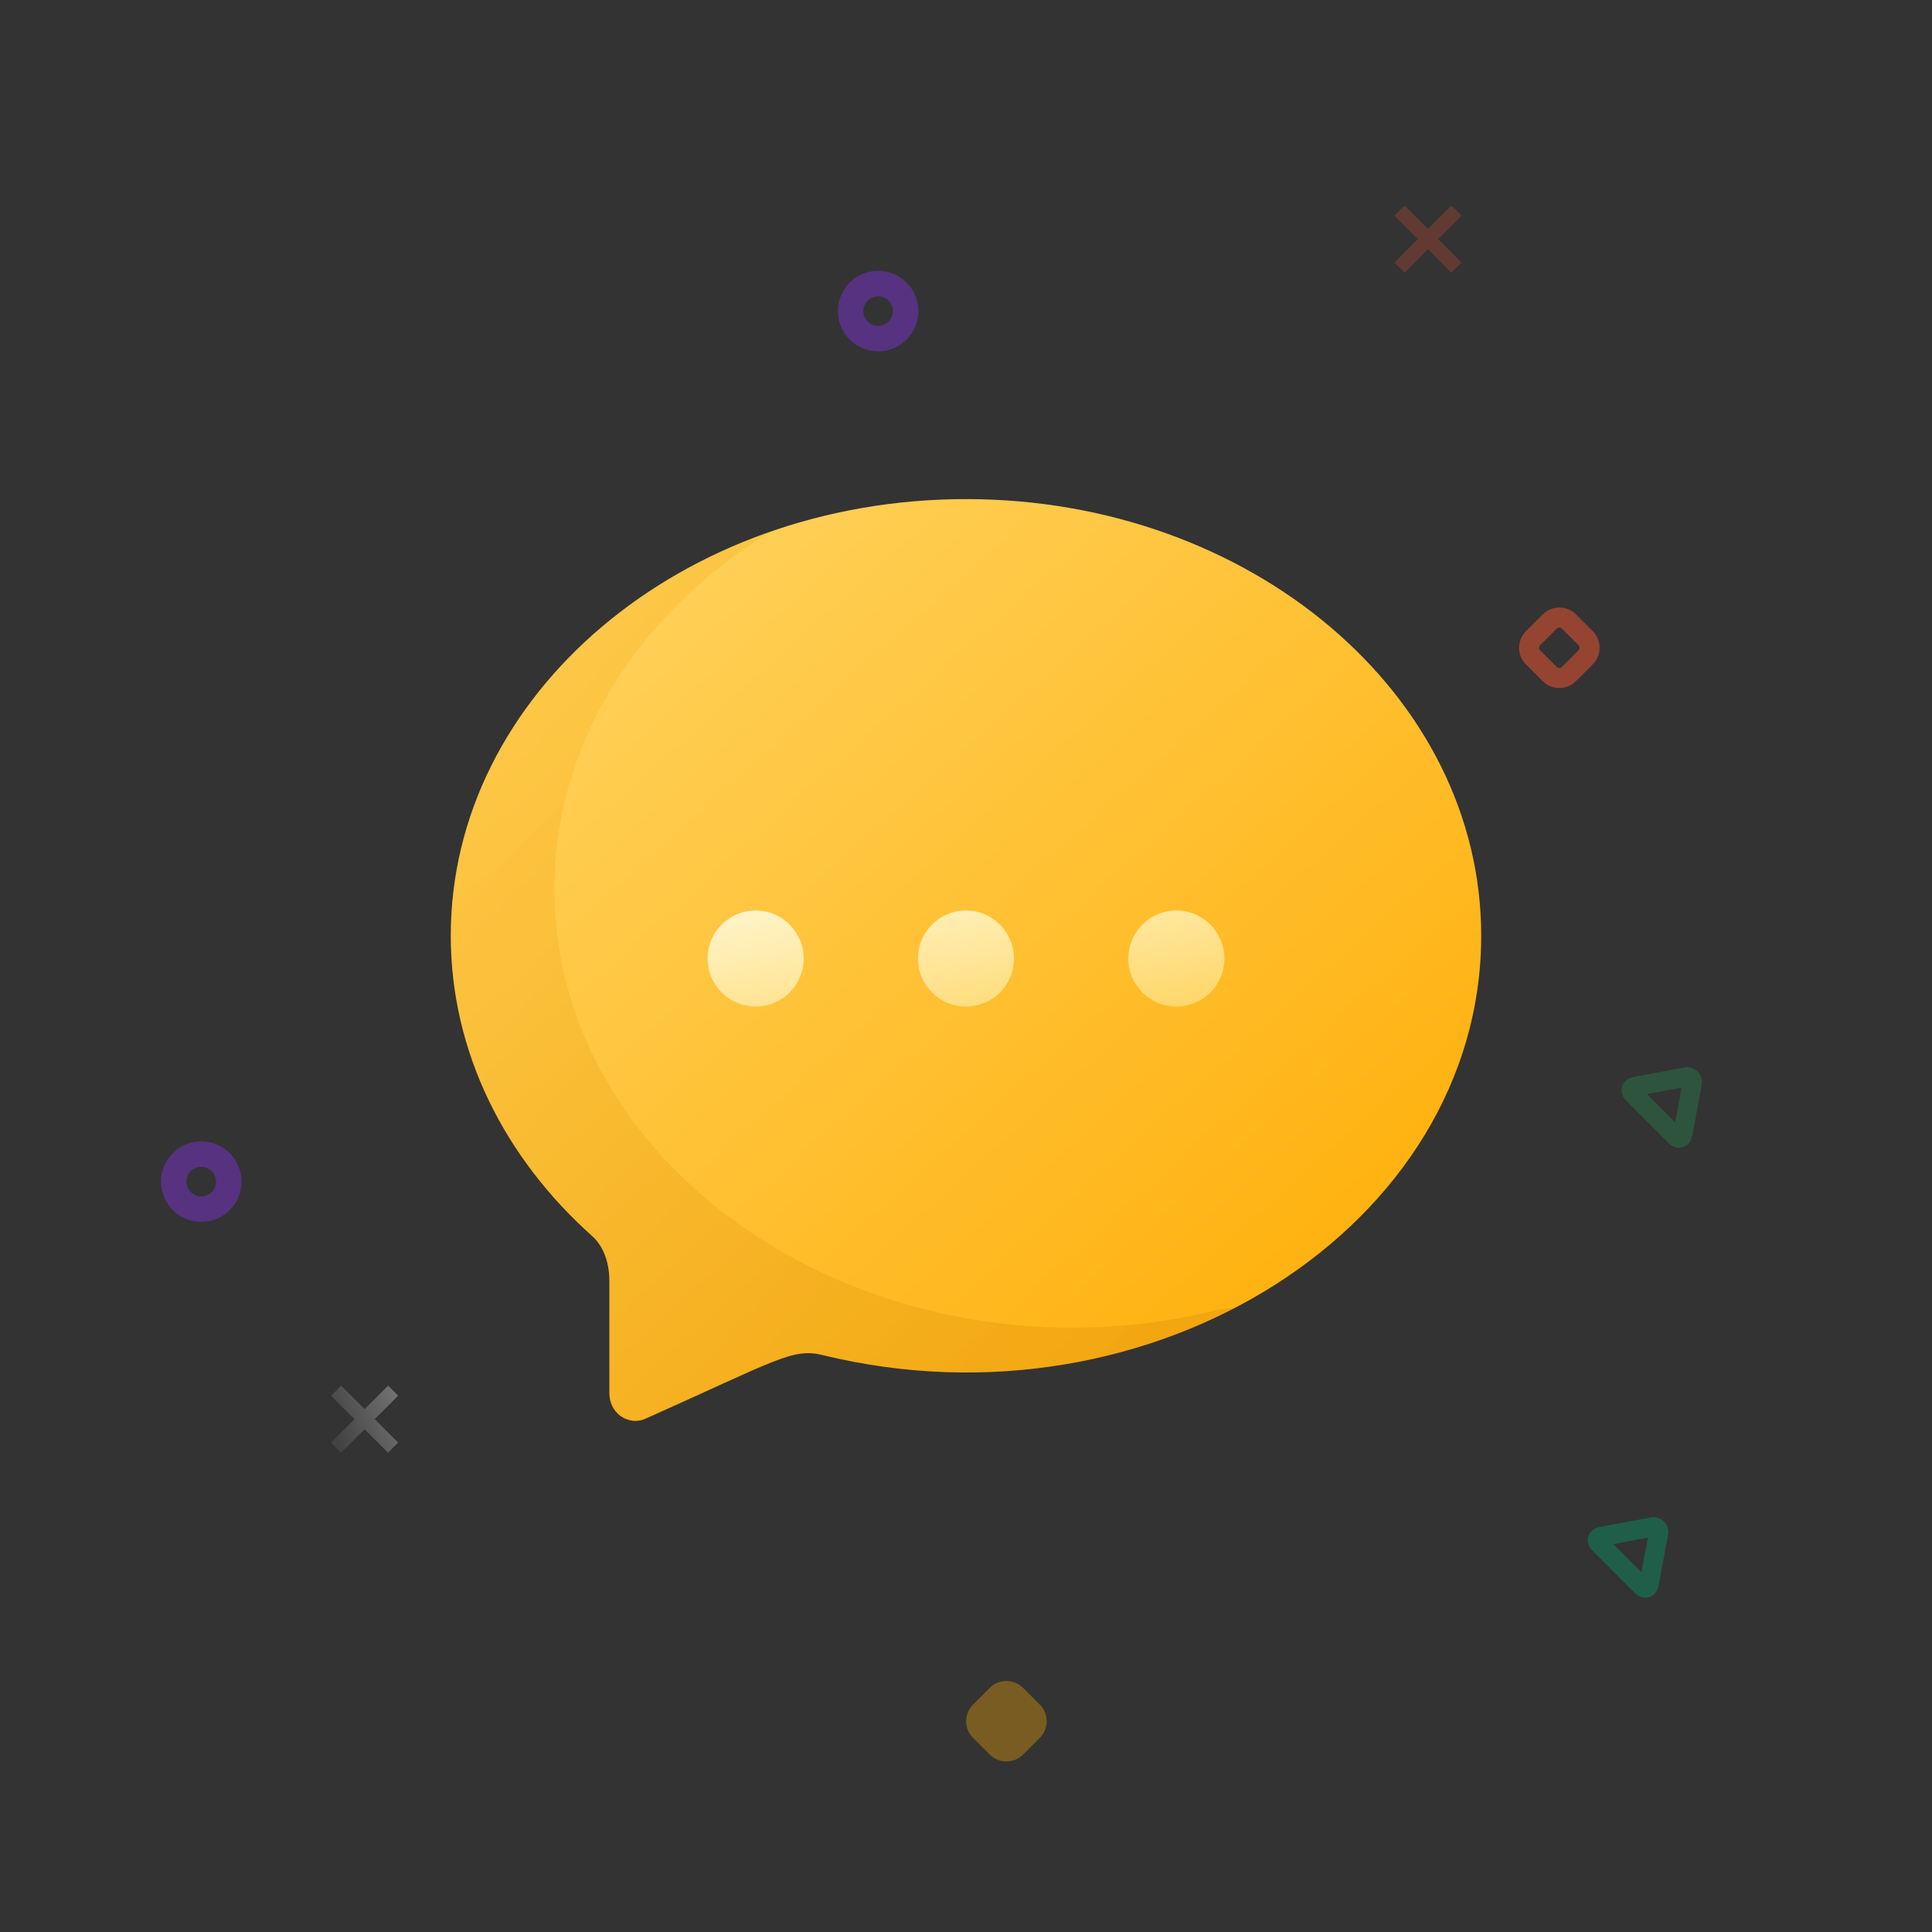
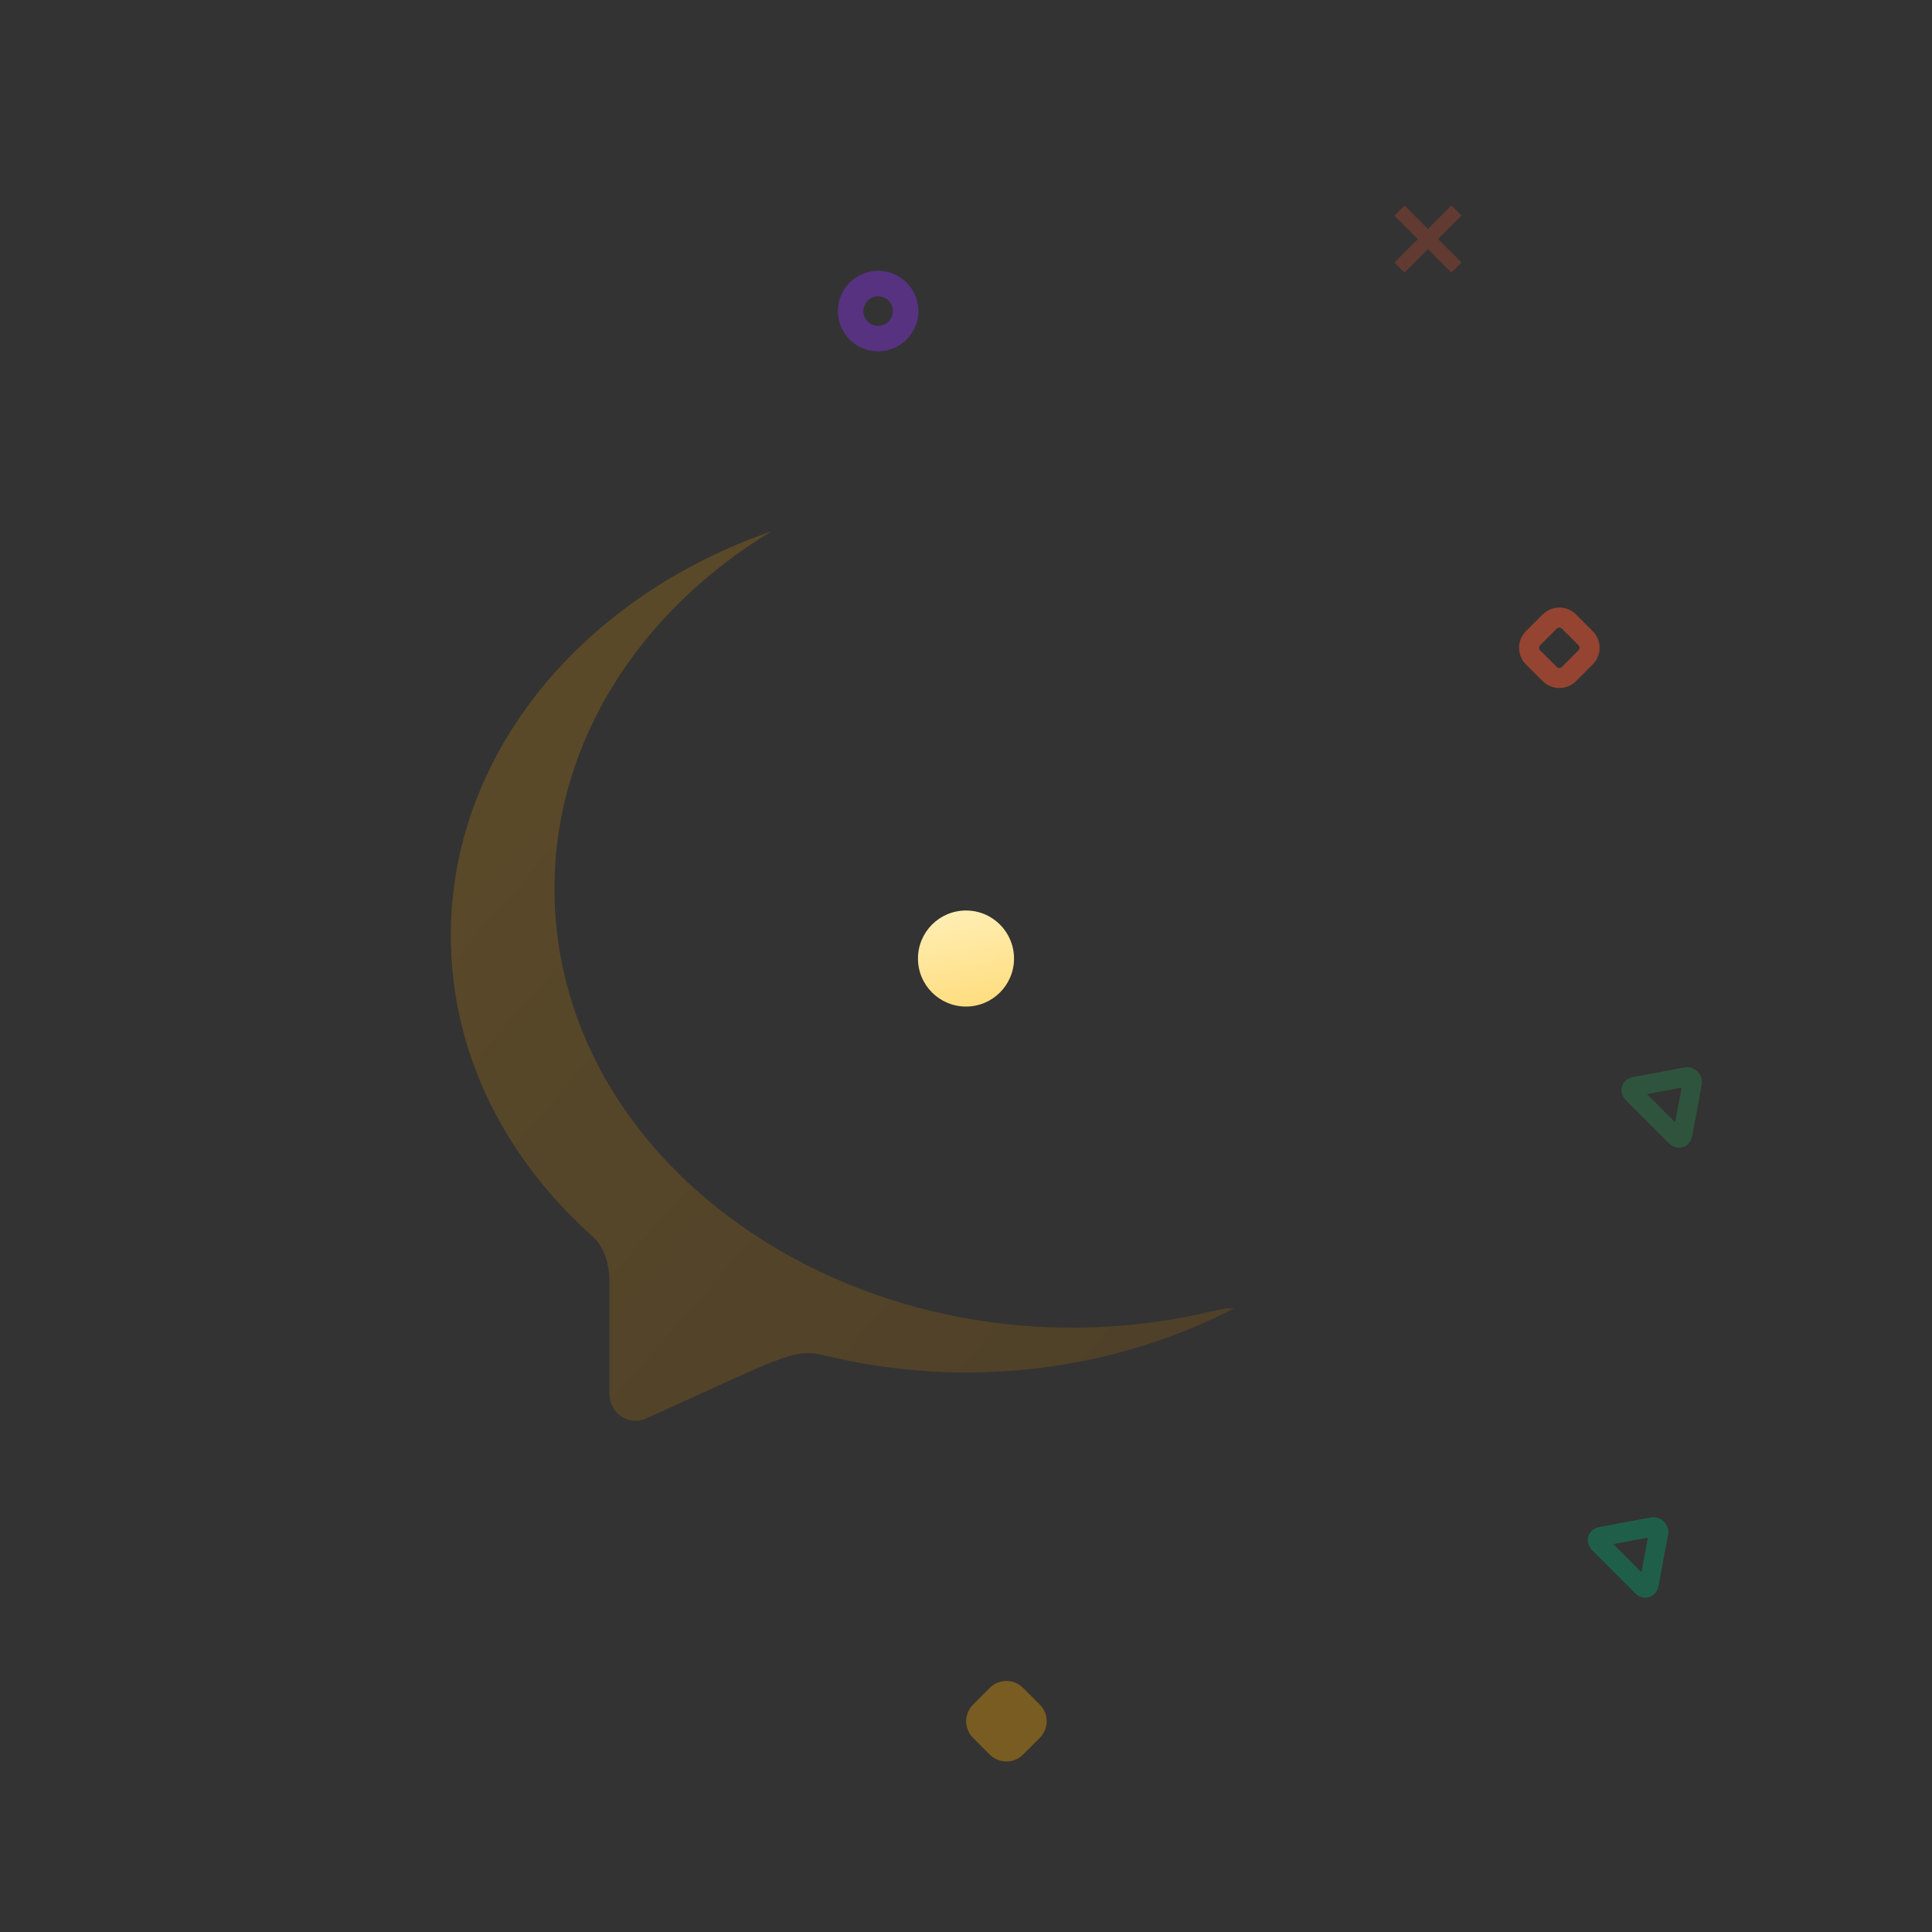
<svg xmlns="http://www.w3.org/2000/svg" preserveAspectRatio="xMidYMid slice" width="120px" height="120px" viewBox="0 0 120 120" fill="none">
  <rect x="0" y="0" width="120" height="120" fill="#333333" stroke="none" />
  <g opacity="0.48">
-     <path fill-rule="evenodd" clip-rule="evenodd" d="M21.19 86.066L22.646 87.522L24.106 86.062L24.73 86.686L23.27 88.145L24.726 89.601L24.101 90.227L22.644 88.771L21.184 90.231L20.561 89.607L22.02 88.147L20.564 86.692L21.19 86.066Z" fill="url(#paint0_linear_4017_39750)" />
    <path opacity="0.48" fill-rule="evenodd" clip-rule="evenodd" d="M87.238 12.768L88.694 14.223L90.154 12.764L90.778 13.387L89.317 14.847L90.774 16.303L90.148 16.928L88.692 15.473L87.232 16.932L86.608 16.308L88.068 14.849L86.612 13.393L87.238 12.768Z" fill="#FF5630" />
    <path opacity="0.72" d="M61.478 104.835C61.752 104.562 62.123 104.409 62.51 104.409C62.897 104.409 63.268 104.562 63.542 104.835L64.581 105.874C64.717 106.009 64.826 106.171 64.9 106.348C64.973 106.526 65.011 106.716 65.011 106.909C65.011 107.101 64.973 107.291 64.9 107.469C64.826 107.646 64.718 107.807 64.582 107.943L63.542 108.982C63.268 109.255 62.897 109.409 62.51 109.409C62.123 109.409 61.752 109.255 61.478 108.982L60.439 107.943C60.303 107.808 60.194 107.646 60.121 107.469C60.047 107.291 60.009 107.101 60.009 106.909C60.009 106.716 60.047 106.526 60.121 106.348C60.194 106.171 60.302 106.01 60.438 105.875L61.478 104.835Z" fill="#FFAB00" />
    <path fill-rule="evenodd" clip-rule="evenodd" d="M96.698 39.041C96.698 39.041 96.698 39.041 96.698 39.041L95.659 40.08L95.22 39.641L95.657 40.081C95.637 40.101 95.621 40.125 95.61 40.152C95.599 40.178 95.593 40.206 95.593 40.235C95.593 40.264 95.599 40.292 95.61 40.318C95.621 40.345 95.637 40.369 95.657 40.389L95.659 40.39L96.698 41.429C96.698 41.429 96.698 41.429 96.698 41.429C96.739 41.47 96.795 41.494 96.853 41.494C96.911 41.494 96.967 41.471 97.008 41.43C97.008 41.43 97.008 41.43 97.008 41.43L98.049 40.389C98.069 40.369 98.085 40.345 98.096 40.318C98.107 40.292 98.113 40.264 98.113 40.235C98.113 40.206 98.107 40.178 98.096 40.152C98.085 40.125 98.069 40.101 98.049 40.081L98.047 40.08L97.008 39.041C97.008 39.041 97.008 39.041 97.008 39.041C96.967 39 96.911 38.977 96.853 38.977C96.795 38.977 96.739 39 96.698 39.041ZM94.781 39.201L95.821 38.162C96.095 37.889 96.466 37.735 96.853 37.735C97.24 37.735 97.611 37.889 97.885 38.162L97.885 38.162L98.924 39.2C98.924 39.201 98.924 39.201 98.924 39.201C99.061 39.337 99.169 39.498 99.242 39.675C99.316 39.852 99.354 40.043 99.354 40.235C99.354 40.427 99.316 40.618 99.242 40.795C99.169 40.973 99.061 41.133 98.924 41.269C98.924 41.269 98.924 41.27 98.924 41.27L97.885 42.309C97.611 42.582 97.24 42.735 96.853 42.735C96.466 42.735 96.095 42.582 95.821 42.309L94.782 41.27C94.782 41.27 94.782 41.269 94.781 41.269C94.645 41.133 94.537 40.973 94.463 40.795C94.39 40.618 94.352 40.427 94.352 40.235C94.352 40.043 94.39 39.852 94.463 39.675C94.537 39.498 94.645 39.337 94.781 39.201Z" fill="#FF5630" />
    <path opacity="0.48" fill-rule="evenodd" clip-rule="evenodd" d="M104.552 66.317C104.701 66.279 104.858 66.278 105.008 66.315C105.173 66.356 105.322 66.441 105.442 66.56C105.561 66.68 105.646 66.829 105.687 66.993C105.724 67.144 105.723 67.3 105.685 67.45L105.109 70.541C105.062 70.784 104.909 71.133 104.522 71.252C104.135 71.371 103.812 71.168 103.638 70.993L101.009 68.365C100.831 68.189 100.628 67.865 100.748 67.477C100.868 67.09 101.219 66.938 101.464 66.892C101.465 66.892 101.465 66.892 101.465 66.892L104.552 66.317ZM104.448 67.554L102.291 67.955L104.046 69.71L104.448 67.554Z" fill="#22C55E" />
    <path opacity="0.8" fill-rule="evenodd" clip-rule="evenodd" d="M102.46 94.266C102.609 94.228 102.766 94.227 102.916 94.264C103.08 94.305 103.23 94.389 103.349 94.509C103.469 94.628 103.554 94.778 103.594 94.942C103.632 95.092 103.631 95.249 103.592 95.398L103.016 98.49C102.97 98.733 102.817 99.082 102.43 99.201C102.042 99.32 101.72 99.116 101.545 98.942L98.917 96.314C98.739 96.137 98.536 95.814 98.656 95.426C98.776 95.038 99.126 94.886 99.372 94.841C99.372 94.841 99.373 94.841 99.373 94.841L102.46 94.266ZM102.356 95.503L100.199 95.904L101.954 97.659L102.356 95.503Z" fill="#00A76F" />
-     <path opacity="0.8" fill-rule="evenodd" clip-rule="evenodd" d="M12.5 72.473C12.319 72.473 12.141 72.527 11.99 72.628C11.838 72.729 11.72 72.872 11.651 73.04C11.581 73.208 11.563 73.393 11.599 73.571C11.634 73.749 11.722 73.913 11.85 74.042C11.979 74.17 12.143 74.258 12.321 74.293C12.5 74.329 12.684 74.311 12.852 74.241C13.02 74.171 13.164 74.054 13.265 73.902C13.366 73.751 13.42 73.574 13.42 73.392C13.42 73.148 13.323 72.915 13.151 72.742C12.978 72.57 12.744 72.473 12.5 72.473ZM11.111 71.313C11.523 71.039 12.006 70.892 12.5 70.892C13.164 70.892 13.8 71.155 14.268 71.624C14.737 72.093 15.001 72.729 15.001 73.392C15.001 73.886 14.854 74.37 14.579 74.781C14.305 75.192 13.914 75.513 13.457 75.702C13 75.891 12.498 75.94 12.013 75.844C11.528 75.747 11.082 75.51 10.732 75.16C10.383 74.81 10.145 74.365 10.048 73.88C9.952 73.395 10.001 72.892 10.19 72.435C10.38 71.978 10.7 71.588 11.111 71.313Z" fill="#8E33FF" />
    <path opacity="0.8" fill-rule="evenodd" clip-rule="evenodd" d="M54.542 18.402C54.361 18.402 54.183 18.456 54.032 18.557C53.88 18.658 53.763 18.801 53.693 18.969C53.623 19.137 53.605 19.322 53.641 19.5C53.676 19.678 53.764 19.842 53.892 19.971C54.021 20.099 54.184 20.186 54.363 20.222C54.542 20.258 54.727 20.239 54.894 20.17C55.062 20.1 55.206 19.982 55.307 19.831C55.408 19.68 55.462 19.503 55.462 19.321C55.462 19.077 55.365 18.843 55.193 18.671C55.02 18.499 54.786 18.402 54.542 18.402ZM53.153 17.242C53.565 16.967 54.048 16.821 54.542 16.821C55.206 16.821 55.842 17.084 56.31 17.553C56.779 18.022 57.043 18.658 57.043 19.321C57.043 19.815 56.896 20.299 56.621 20.71C56.347 21.121 55.956 21.441 55.499 21.631C55.042 21.82 54.539 21.869 54.055 21.773C53.57 21.676 53.124 21.438 52.774 21.089C52.425 20.739 52.187 20.294 52.09 19.809C51.994 19.324 52.043 18.821 52.232 18.364C52.422 17.907 52.742 17.517 53.153 17.242Z" fill="#8E33FF" />
  </g>
-   <path d="M60 31C42.327 31 28 43.14 28 58.115C28 65.344 31.339 71.912 36.781 76.773C37.547 77.456 37.851 78.537 37.851 79.563V86.546C37.851 87.111 38.111 87.638 38.544 87.951C38.558 87.956 39.239 88.498 40.093 88.116C48.305 84.447 49.229 83.708 51.114 84.169C71.54 89.166 92 76.169 92 58.115C92 43.14 77.673 31 60 31Z" fill="url(#paint1_linear_4017_39750)" />
  <path opacity="0.2" d="M75.545 81.382C55.009 86.406 34.439 73.338 34.439 55.188C34.439 46.043 39.754 37.95 47.909 33.005C36.231 37.046 28 46.765 28 58.115C28 65.344 31.339 71.912 36.781 76.773C37.547 77.456 37.851 78.537 37.851 79.563V86.546C37.851 87.784 39.04 88.587 40.093 88.116C48.305 84.447 49.229 83.708 51.114 84.169C60.225 86.398 69.342 85.047 76.648 81.264C76.274 81.244 75.929 81.288 75.545 81.382Z" fill="url(#paint2_linear_4017_39750)" />
-   <path d="M46.934 62.519C48.582 62.519 49.918 61.184 49.918 59.536C49.918 57.888 48.582 56.553 46.934 56.553C45.287 56.553 43.951 57.888 43.951 59.536C43.951 61.184 45.287 62.519 46.934 62.519Z" fill="url(#paint3_linear_4017_39750)" />
  <path d="M60 62.519C61.648 62.519 62.983 61.184 62.983 59.536C62.983 57.888 61.648 56.553 60 56.553C58.352 56.553 57.017 57.888 57.017 59.536C57.017 61.184 58.352 62.519 60 62.519Z" fill="url(#paint4_linear_4017_39750)" />
-   <path d="M73.065 62.519C74.713 62.519 76.049 61.184 76.049 59.536C76.049 57.888 74.713 56.553 73.065 56.553C71.418 56.553 70.082 57.888 70.082 59.536C70.082 61.184 71.418 62.519 73.065 62.519Z" fill="url(#paint5_linear_4017_39750)" />
  <defs>
    <linearGradient id="paint0_linear_4017_39750" x1="21.28" y1="90.238" x2="25.404" y2="88.621" gradientUnits="userSpaceOnUse">
      <stop stop-color="white" stop-opacity="0.16" />
      <stop offset="1" stop-color="white" stop-opacity="0.64" />
    </linearGradient>
    <linearGradient id="paint1_linear_4017_39750" x1="28" y1="31" x2="84.899" y2="94.605" gradientUnits="userSpaceOnUse">
      <stop stop-color="#FFD666" />
      <stop offset="1" stop-color="#FFAB00" />
    </linearGradient>
    <linearGradient id="paint2_linear_4017_39750" x1="28" y1="33.005" x2="82.804" y2="81.261" gradientUnits="userSpaceOnUse">
      <stop stop-color="#FFAB00" />
      <stop offset="1" stop-color="#B76E00" />
    </linearGradient>
    <linearGradient id="paint3_linear_4017_39750" x1="43.951" y1="56.553" x2="46.095" y2="68.087" gradientUnits="userSpaceOnUse">
      <stop stop-color="#FFF5CC" />
      <stop offset="1" stop-color="#FFD666" />
    </linearGradient>
    <linearGradient id="paint4_linear_4017_39750" x1="43.951" y1="56.553" x2="46.095" y2="68.087" gradientUnits="userSpaceOnUse">
      <stop stop-color="#FFF5CC" />
      <stop offset="1" stop-color="#FFD666" />
    </linearGradient>
    <linearGradient id="paint5_linear_4017_39750" x1="43.951" y1="56.553" x2="46.095" y2="68.087" gradientUnits="userSpaceOnUse">
      <stop stop-color="#FFF5CC" />
      <stop offset="1" stop-color="#FFD666" />
    </linearGradient>
  </defs>
</svg>